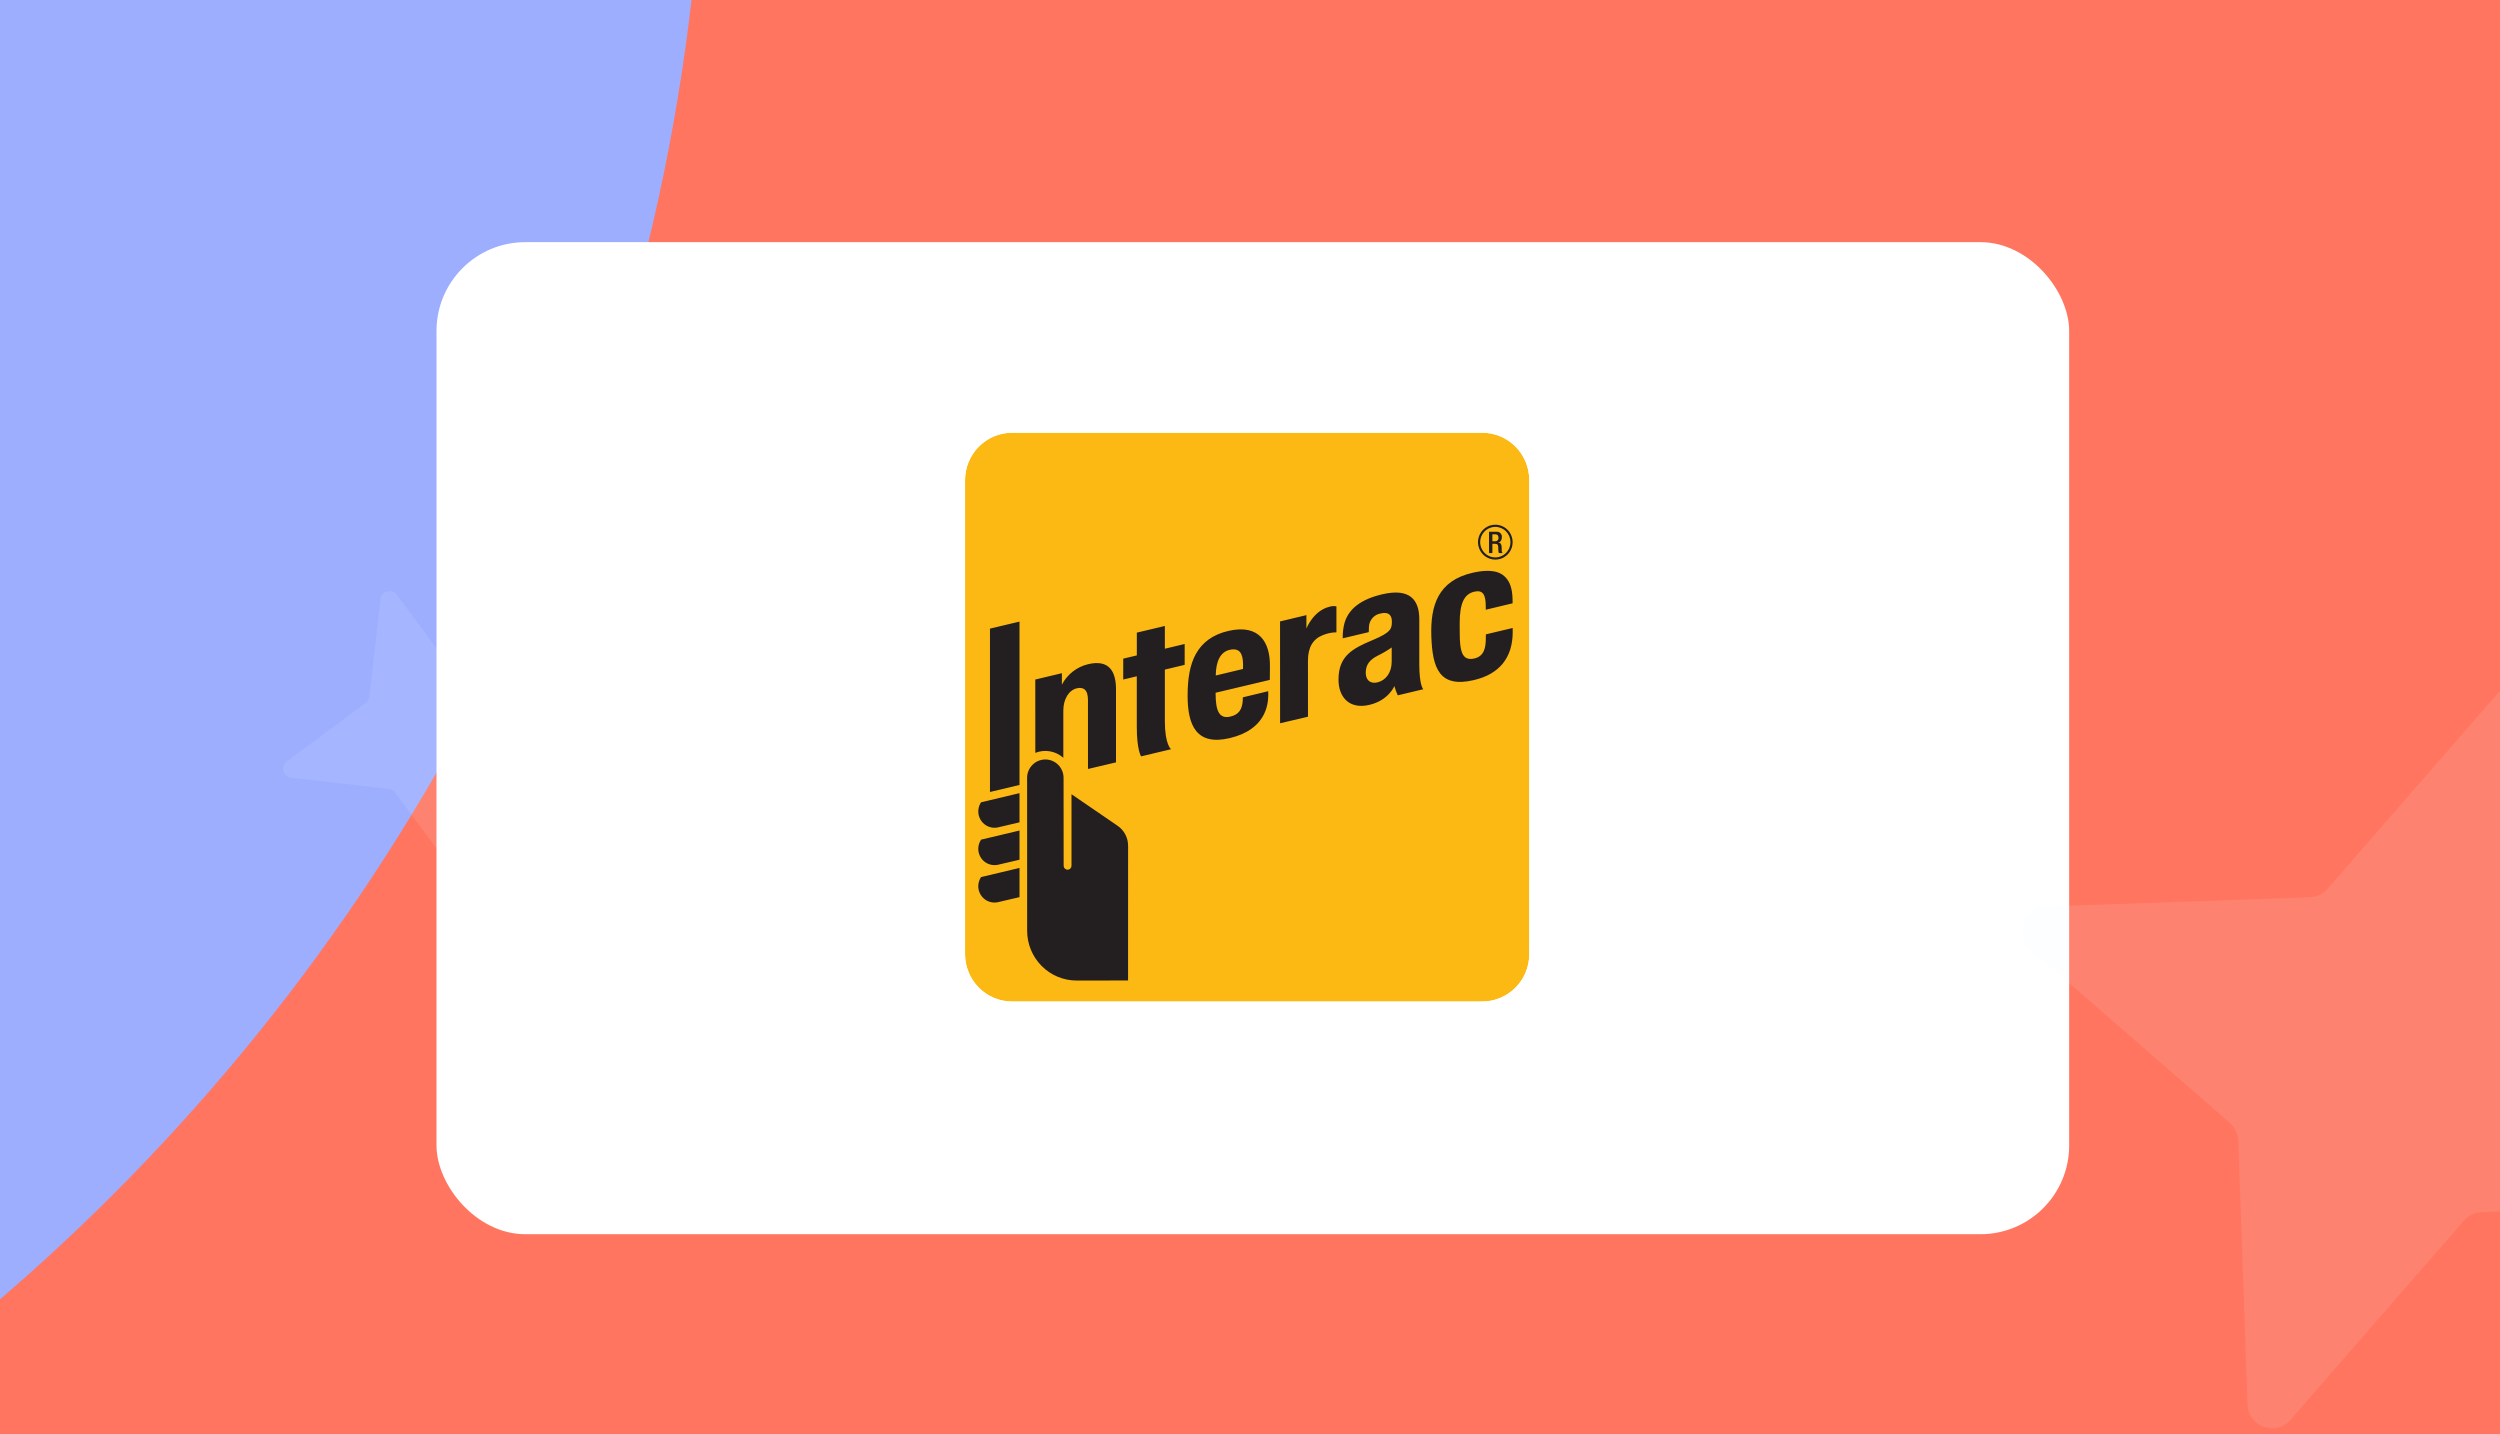
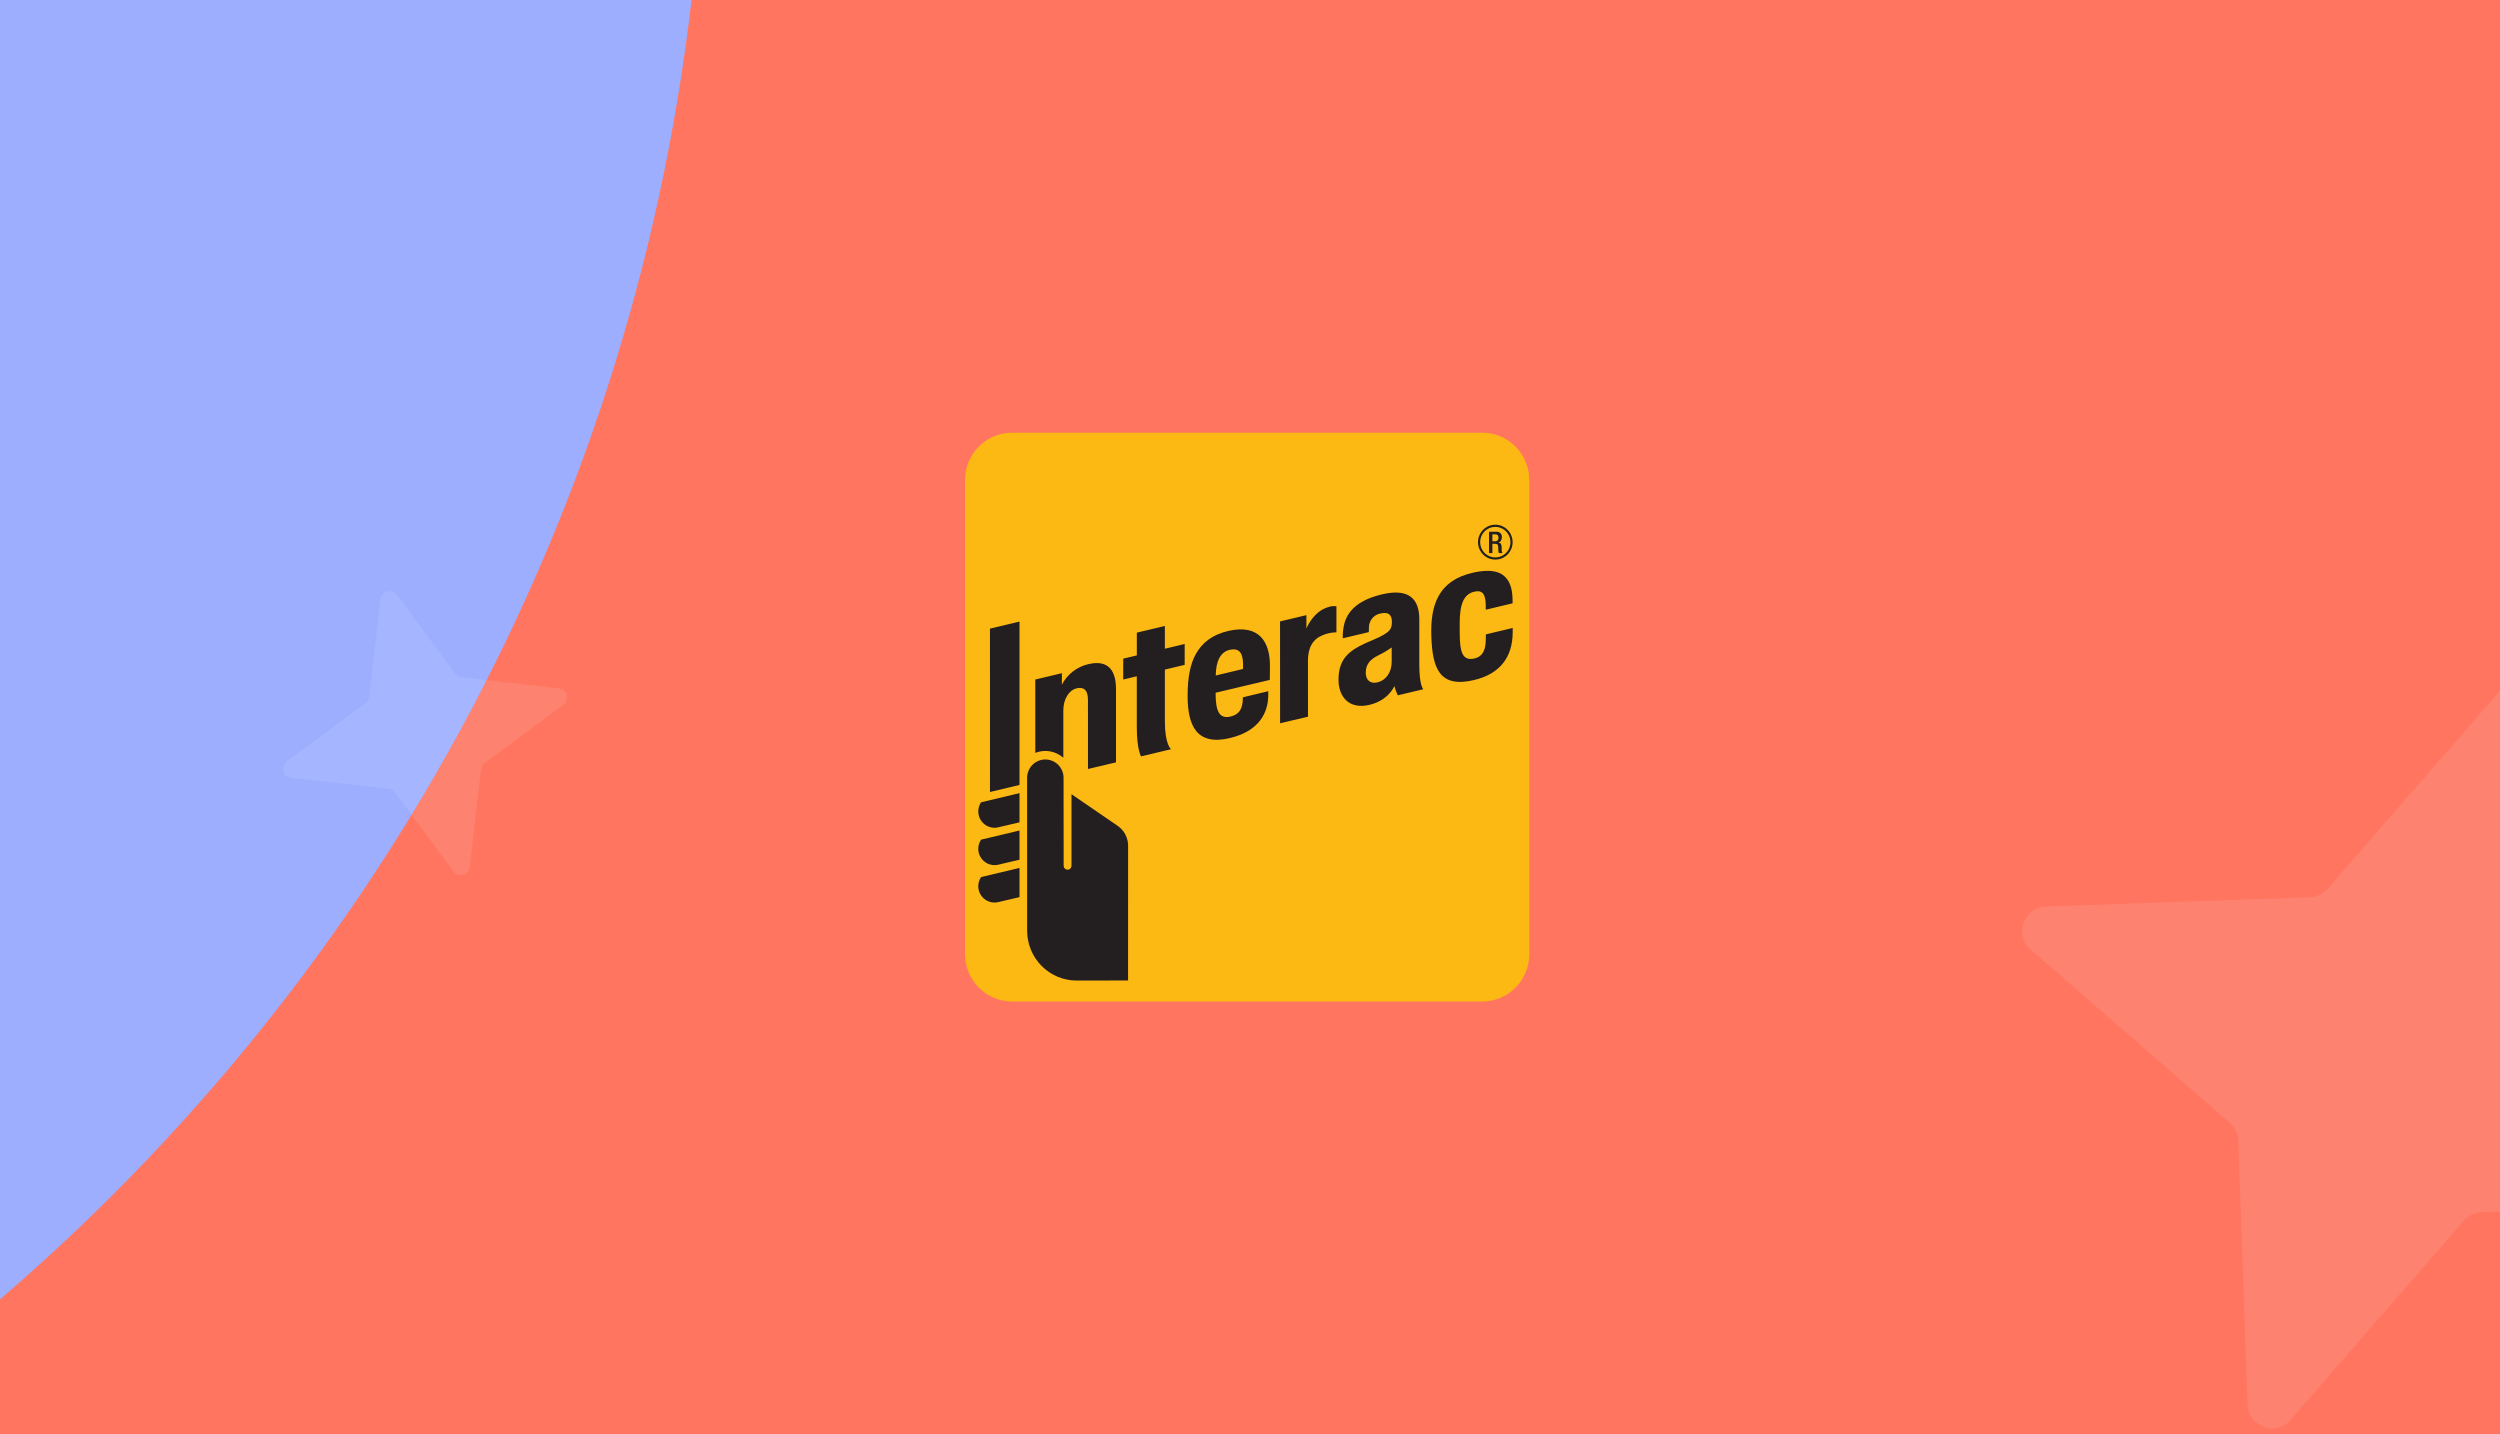
<svg xmlns="http://www.w3.org/2000/svg" width="441" height="253" viewBox="0 0 441 253" fill="none">
  <g clip-path="url(#clip0_10204_7655)">
-     <rect width="441" height="253" fill="white" />
    <rect width="441" height="253" fill="url(#paint0_linear_10204_7655)" />
    <g clip-path="url(#clip1_10204_7655)" filter="url(#filter0_f_10204_7655)">
      <rect width="1874.76" height="1203.38" transform="translate(-1017 -349)" fill="white" />
-       <path d="M-609.487 575.141L-2068.67 792.637C-2190.99 810.805 -2273.49 669.839 -2196.25 571.675L-1278.29 -583.238C-1254.93 -612.352 -1244.67 -650.639 -1249.99 -688.855L-1467.46 -2147.98C-1485.63 -2270.29 -1344.66 -2352.8 -1246.49 -2275.56L-91.555 -1357.66C-62.44 -1334.3 -24.152 -1324.04 14.066 -1329.36L1473.25 -1546.86C1595.57 -1565.03 1678.07 -1424.06 1600.83 -1325.9L682.873 -170.984C659.506 -141.87 649.246 -103.584 654.571 -65.367L872.043 1393.76C890.209 1516.07 749.236 1598.58 651.07 1521.34L-503.866 603.44C-532.981 580.074 -571.268 569.816 -609.487 575.141Z" fill="#FE937E" />
-       <ellipse cx="-389.675" cy="470.075" rx="433.192" ry="433.106" fill="#4656D7" />
+       <path d="M-609.487 575.141L-2068.67 792.637C-2190.99 810.805 -2273.49 669.839 -2196.25 571.675L-1278.29 -583.238C-1254.93 -612.352 -1244.67 -650.639 -1249.99 -688.855L-1467.46 -2147.98C-1485.63 -2270.29 -1344.66 -2352.8 -1246.49 -2275.56L-91.555 -1357.66C-62.44 -1334.3 -24.152 -1324.04 14.066 -1329.36L1473.25 -1546.86C1595.57 -1565.03 1678.07 -1424.06 1600.83 -1325.9L682.873 -170.984C659.506 -141.87 649.246 -103.584 654.571 -65.367L872.043 1393.76L-503.866 603.44C-532.981 580.074 -571.268 569.816 -609.487 575.141Z" fill="#FE937E" />
      <path d="M-135.087 -246.962H634.136C757.64 -246.962 857.759 -146.843 857.759 -23.339V672.487H324.637C70.738 672.487 -135.087 466.661 -135.087 212.762V-246.962Z" fill="#D9D9D9" />
      <path d="M-135.087 -246.962H634.136C757.64 -246.962 857.759 -146.843 857.759 -23.339V672.487H324.637C70.738 672.487 -135.087 466.661 -135.087 212.762V-246.962Z" fill="#FF7560" />
      <rect x="-1497.46" y="-397.988" width="1621.83" height="713.155" rx="356.578" fill="#9DAEFF" />
    </g>
    <path d="M84.839 135.738L82.873 152.935C82.707 154.376 80.859 154.883 79.981 153.71L69.679 139.8C69.42 139.446 69.018 139.214 68.568 139.158L51.371 137.192C49.93 137.026 49.423 135.178 50.596 134.3L64.506 123.999C64.86 123.74 65.092 123.337 65.148 122.888L67.114 105.69C67.28 104.249 69.128 103.742 70.006 104.916L80.307 118.826C80.566 119.179 80.969 119.412 81.418 119.467L98.615 121.433C100.057 121.599 100.564 123.447 99.39 124.325L85.48 134.627C85.127 134.886 84.894 135.288 84.839 135.738Z" fill="#EBF2FF" fill-opacity="0.1" />
    <g filter="url(#filter1_d_10204_7655)">
-       <rect x="77" y="39" width="288" height="175" rx="15.66" fill="white" />
-     </g>
+       </g>
    <path d="M434.644 215.319L404.052 250.462C401.486 253.407 396.614 251.712 396.456 247.77L394.826 201.206C394.79 200.027 394.252 198.897 393.34 198.088L358.198 167.496C355.253 164.93 356.948 160.058 360.89 159.901L407.454 158.27C408.633 158.235 409.763 157.696 410.571 156.785L441.164 121.642C443.729 118.697 448.602 120.392 448.759 124.334L450.389 170.898C450.425 172.077 450.964 173.207 451.875 174.016L487.018 204.608C489.962 207.174 488.268 212.046 484.326 212.203L437.761 213.834C436.583 213.869 435.453 214.408 434.644 215.319Z" fill="#EBF2FF" fill-opacity="0.1" />
    <path d="M178.528 76.334H261.47C262.56 76.333 263.638 76.55 264.645 76.97C265.651 77.39 266.566 78.006 267.336 78.782C268.106 79.559 268.717 80.48 269.134 81.495C269.551 82.509 269.766 83.597 269.766 84.695V168.308C269.766 169.406 269.551 170.493 269.134 171.508C268.717 172.522 268.106 173.444 267.336 174.22C266.566 174.996 265.651 175.612 264.645 176.032C263.639 176.453 262.56 176.669 261.471 176.669H178.527C176.327 176.669 174.218 175.788 172.663 174.22C171.107 172.653 170.234 170.526 170.233 168.309V84.694C170.234 82.477 171.107 80.35 172.663 78.782C174.218 77.214 176.328 76.334 178.528 76.334Z" fill="#FDB913" />
-     <path d="M261.472 76.333C263.672 76.334 265.781 77.215 267.336 78.783C268.891 80.351 269.765 82.477 269.765 84.695V168.307C269.765 170.525 268.891 172.651 267.336 174.219C265.781 175.787 263.672 176.668 261.472 176.669H178.528C177.439 176.669 176.36 176.453 175.354 176.033C174.348 175.613 173.433 174.997 172.663 174.22C171.893 173.444 171.282 172.522 170.865 171.507C170.448 170.493 170.234 169.405 170.234 168.307V84.695C170.234 83.597 170.448 82.509 170.865 81.495C171.282 80.48 171.893 79.558 172.663 78.782C173.433 78.005 174.348 77.389 175.354 76.969C176.36 76.549 177.439 76.333 178.528 76.333H261.472ZM261.472 74.563H178.528C175.864 74.566 173.309 75.634 171.425 77.534C169.541 79.433 168.481 82.009 168.479 84.695V168.307C168.481 170.993 169.541 173.568 171.425 175.468C173.309 177.367 175.864 178.435 178.528 178.438H261.472C264.136 178.435 266.691 177.367 268.575 175.467C270.458 173.568 271.518 170.993 271.521 168.307V84.695C271.518 82.009 270.459 79.434 268.575 77.534C266.691 75.635 264.137 74.566 261.472 74.563" fill="white" />
    <path d="M225.807 127.584L225.799 109.62L230.451 108.507V110.862C230.451 110.862 231.656 107.765 234.452 107.046C234.869 106.911 235.314 106.881 235.746 106.959V111.542C234.908 111.553 234.081 111.727 233.308 112.054C231.59 112.738 230.724 114.231 230.724 116.51L230.727 126.43L225.807 127.584ZM201.287 133.426C201.287 133.426 200.53 132.282 200.53 128.24V119.296L198.137 119.87V116.185L200.536 115.614V111.597L205.482 110.419V114.436L208.976 113.599V117.28L205.482 118.116C205.482 118.116 205.476 125.445 205.482 127.224C205.482 131.366 206.572 132.161 206.572 132.161L201.287 133.426ZM209.494 122.738C209.494 119.545 209.945 117.215 210.913 115.427C212.066 113.305 213.955 111.922 216.708 111.29C222.134 110.046 224.093 113.284 224.017 117.626C223.988 119.178 223.995 119.935 223.995 119.935L214.435 122.2V122.355C214.435 125.389 215.066 126.828 216.973 126.42C218.62 126.07 219.079 125.03 219.209 123.743C219.23 123.536 219.24 123.008 219.24 123.008L223.718 121.927C223.718 121.927 223.729 122.296 223.723 122.711C223.684 124.435 223.186 128.711 216.962 130.194C211.066 131.605 209.494 127.975 209.494 122.738M216.907 114.636C215.323 114.999 214.492 116.565 214.456 119.16L219.265 118.006C219.273 117.888 219.274 117.63 219.273 117.224C219.265 115.265 218.664 114.231 216.907 114.636ZM252.487 112.233C252.301 106.762 253.709 102.42 259.764 101.037C263.624 100.153 265.089 101.165 265.831 102.143C266.545 103.077 266.821 104.336 266.821 106.099L266.825 106.422L262.088 107.557L262.084 106.893C262.088 104.802 261.511 104.007 260.004 104.387C258.213 104.84 257.489 106.555 257.489 109.963C257.489 111.173 257.495 111.39 257.495 111.553C257.495 115.017 257.964 116.602 260.029 116.167C261.82 115.793 262.065 114.208 262.094 112.818C262.098 112.6 262.106 111.901 262.106 111.901L266.837 110.775C266.837 110.775 266.841 111.127 266.841 111.519C266.83 116.06 264.455 118.923 260.006 119.966C253.877 121.415 252.677 117.844 252.486 112.233M236.11 119.893C236.11 115.731 238.529 114.415 242.169 112.897C245.442 111.532 245.513 110.855 245.526 109.668C245.544 108.67 245.085 107.816 243.456 108.235C242.912 108.345 242.422 108.637 242.064 109.064C241.706 109.491 241.501 110.027 241.483 110.585C241.457 110.892 241.446 111.2 241.453 111.507L236.863 112.6C236.832 111.678 236.939 110.756 237.18 109.866C237.913 107.378 240.091 105.704 243.849 104.827C248.732 103.692 250.359 105.853 250.365 109.212V117.169C250.365 121.017 251.074 121.581 251.074 121.581L246.568 122.656C246.32 122.131 246.118 121.585 245.965 121.024C245.965 121.024 244.977 123.53 241.576 124.336C238.002 125.185 236.11 122.953 236.11 119.893ZM245.495 114.21C244.736 114.747 243.934 115.22 243.098 115.625C241.596 116.365 240.917 117.278 240.917 118.683C240.917 119.9 241.665 120.699 243.025 120.361C244.483 119.99 245.495 118.619 245.495 116.713V114.21ZM175.425 146.018C174.911 146.018 174.407 145.877 173.965 145.612C173.523 145.346 173.16 144.966 172.915 144.51C172.67 144.055 172.551 143.541 172.571 143.023C172.591 142.505 172.749 142.002 173.029 141.567L173.061 141.525L173.114 141.511L179.842 139.91V145.06L179.738 145.085C178.498 145.386 177.256 145.676 176.012 145.957C175.819 145.998 175.622 146.019 175.425 146.018ZM175.425 152.607C174.668 152.607 173.942 152.304 173.407 151.765C172.871 151.226 172.57 150.494 172.569 149.731C172.567 149.175 172.727 148.631 173.029 148.165L173.061 148.117L173.114 148.103L179.842 146.503V151.653L179.738 151.681C178.211 152.05 176.387 152.476 176.012 152.551C175.819 152.589 175.622 152.608 175.425 152.607ZM175.425 159.209C174.668 159.208 173.942 158.905 173.406 158.365C172.871 157.825 172.57 157.093 172.569 156.33C172.567 155.774 172.727 155.23 173.029 154.765L173.061 154.713L179.842 153.102V158.251L179.738 158.279C178.126 158.67 176.336 159.078 176.012 159.15C175.819 159.189 175.622 159.209 175.425 159.209ZM179.842 109.648V138.465L174.631 139.707L174.63 110.889L179.842 109.648ZM187.613 137.255C187.619 136.826 187.54 136.399 187.381 136.001C187.222 135.603 186.986 135.24 186.687 134.934C186.388 134.629 186.031 134.386 185.638 134.22C185.245 134.055 184.824 133.969 184.398 133.969C183.972 133.969 183.55 134.055 183.157 134.22C182.764 134.386 182.407 134.629 182.108 134.934C181.809 135.24 181.573 135.603 181.414 136.001C181.255 136.399 181.176 136.826 181.182 137.255L181.188 164.19C181.191 166.516 182.108 168.746 183.739 170.391C185.37 172.037 187.581 172.963 189.889 172.968C192.323 172.968 198.991 172.956 198.991 172.956L198.994 161.719L198.997 149.189C198.998 148.49 198.828 147.802 198.501 147.186C198.175 146.57 197.703 146.044 197.127 145.656L189.015 140.101L189.012 152.715C189.012 152.806 188.994 152.897 188.96 152.982C188.925 153.066 188.874 153.143 188.81 153.208C188.745 153.273 188.669 153.324 188.585 153.359C188.501 153.394 188.411 153.412 188.321 153.412C188.23 153.412 188.14 153.394 188.056 153.359C187.972 153.324 187.896 153.273 187.831 153.208C187.767 153.143 187.716 153.066 187.681 152.982C187.647 152.897 187.629 152.806 187.629 152.715C187.629 152.579 187.613 138.922 187.613 137.256M191.956 117.16C190.97 117.39 190.046 117.833 189.245 118.457C188.444 119.081 187.787 119.871 187.317 120.775V118.75L182.624 119.869L182.63 132.803C183.453 132.475 184.35 132.383 185.222 132.537C186.094 132.69 186.907 133.084 187.571 133.674V125.324C187.571 123.323 188.558 121.725 189.969 121.411C191.03 121.176 191.917 121.559 191.917 123.464L191.92 135.649L196.863 134.481V121.591C196.863 118.466 195.669 116.282 191.956 117.16ZM263.776 98.715C263.172 98.716 262.58 98.535 262.077 98.197C261.575 97.859 261.182 97.378 260.951 96.815C260.719 96.252 260.658 95.632 260.776 95.035C260.894 94.437 261.185 93.888 261.612 93.457C262.04 93.026 262.584 92.732 263.177 92.613C263.77 92.495 264.385 92.556 264.944 92.789C265.502 93.022 265.979 93.418 266.315 93.925C266.651 94.432 266.829 95.028 266.829 95.637C266.828 96.453 266.506 97.235 265.934 97.812C265.362 98.39 264.586 98.714 263.776 98.716M263.776 92.943C263.248 92.943 262.731 93.101 262.292 93.396C261.852 93.692 261.51 94.113 261.307 94.605C261.105 95.097 261.052 95.639 261.155 96.161C261.258 96.684 261.512 97.164 261.886 97.54C262.259 97.917 262.735 98.174 263.254 98.278C263.772 98.382 264.309 98.329 264.798 98.125C265.286 97.921 265.703 97.576 265.997 97.133C266.291 96.69 266.447 96.17 266.448 95.637C266.447 94.923 266.165 94.238 265.665 93.733C265.164 93.228 264.485 92.944 263.776 92.943Z" fill="#231F20" />
    <path d="M262.664 93.802H263.98C264.109 93.788 264.239 93.803 264.361 93.847C264.483 93.891 264.593 93.962 264.684 94.055C264.775 94.147 264.844 94.26 264.886 94.383C264.928 94.507 264.942 94.638 264.927 94.767C264.927 95.256 264.712 95.63 264.306 95.694V95.701C264.676 95.74 264.87 95.945 264.889 96.474C264.896 96.712 264.9 97.008 264.911 97.238C264.911 97.303 264.928 97.367 264.959 97.423C264.99 97.48 265.034 97.528 265.088 97.563H264.415C264.351 97.463 264.316 97.348 264.314 97.229C264.294 97.004 264.299 96.792 264.289 96.519C264.279 96.109 264.154 95.929 263.746 95.929H263.258V97.562H262.664V93.802ZM263.735 95.477C263.816 95.484 263.897 95.473 263.974 95.445C264.05 95.417 264.119 95.372 264.176 95.314C264.233 95.256 264.276 95.185 264.303 95.108C264.33 95.031 264.339 94.948 264.33 94.867C264.33 94.466 264.159 94.255 263.766 94.255H263.258V95.477H263.735Z" fill="#231F20" />
  </g>
  <defs>
    <filter id="filter0_f_10204_7655" x="-1420.02" y="-752.024" width="2680.81" height="2009.43" filterUnits="userSpaceOnUse" color-interpolation-filters="sRGB">
      <feFlood flood-opacity="0" result="BackgroundImageFix" />
      <feBlend mode="normal" in="SourceGraphic" in2="BackgroundImageFix" result="shape" />
      <feGaussianBlur stdDeviation="201.512" result="effect1_foregroundBlur_10204_7655" />
    </filter>
    <filter id="filter1_d_10204_7655" x="60.013" y="25.729" width="321.975" height="208.975" filterUnits="userSpaceOnUse" color-interpolation-filters="sRGB">
      <feFlood flood-opacity="0" result="BackgroundImageFix" />
      <feColorMatrix in="SourceAlpha" type="matrix" values="0 0 0 0 0 0 0 0 0 0 0 0 0 0 0 0 0 0 127 0" result="hardAlpha" />
      <feOffset dy="3.716" />
      <feGaussianBlur stdDeviation="8.494" />
      <feComposite in2="hardAlpha" operator="out" />
      <feColorMatrix type="matrix" values="0 0 0 0 0 0 0 0 0 0 0 0 0 0 0 0 0 0 0.05 0" />
      <feBlend mode="normal" in2="BackgroundImageFix" result="effect1_dropShadow_10204_7655" />
      <feBlend mode="normal" in="SourceGraphic" in2="effect1_dropShadow_10204_7655" result="shape" />
    </filter>
    <linearGradient id="paint0_linear_10204_7655" x1="270.5" y1="-188.5" x2="-608.5" y2="530" gradientUnits="userSpaceOnUse">
      <stop offset="0.109" stop-color="#576DE6" />
      <stop offset="0.842" stop-color="#FF967A" />
    </linearGradient>
    <clipPath id="clip0_10204_7655">
      <rect width="441" height="253" fill="white" />
    </clipPath>
    <clipPath id="clip1_10204_7655">
      <rect width="1874.76" height="1203.38" fill="white" transform="translate(-1017 -349)" />
    </clipPath>
  </defs>
</svg>